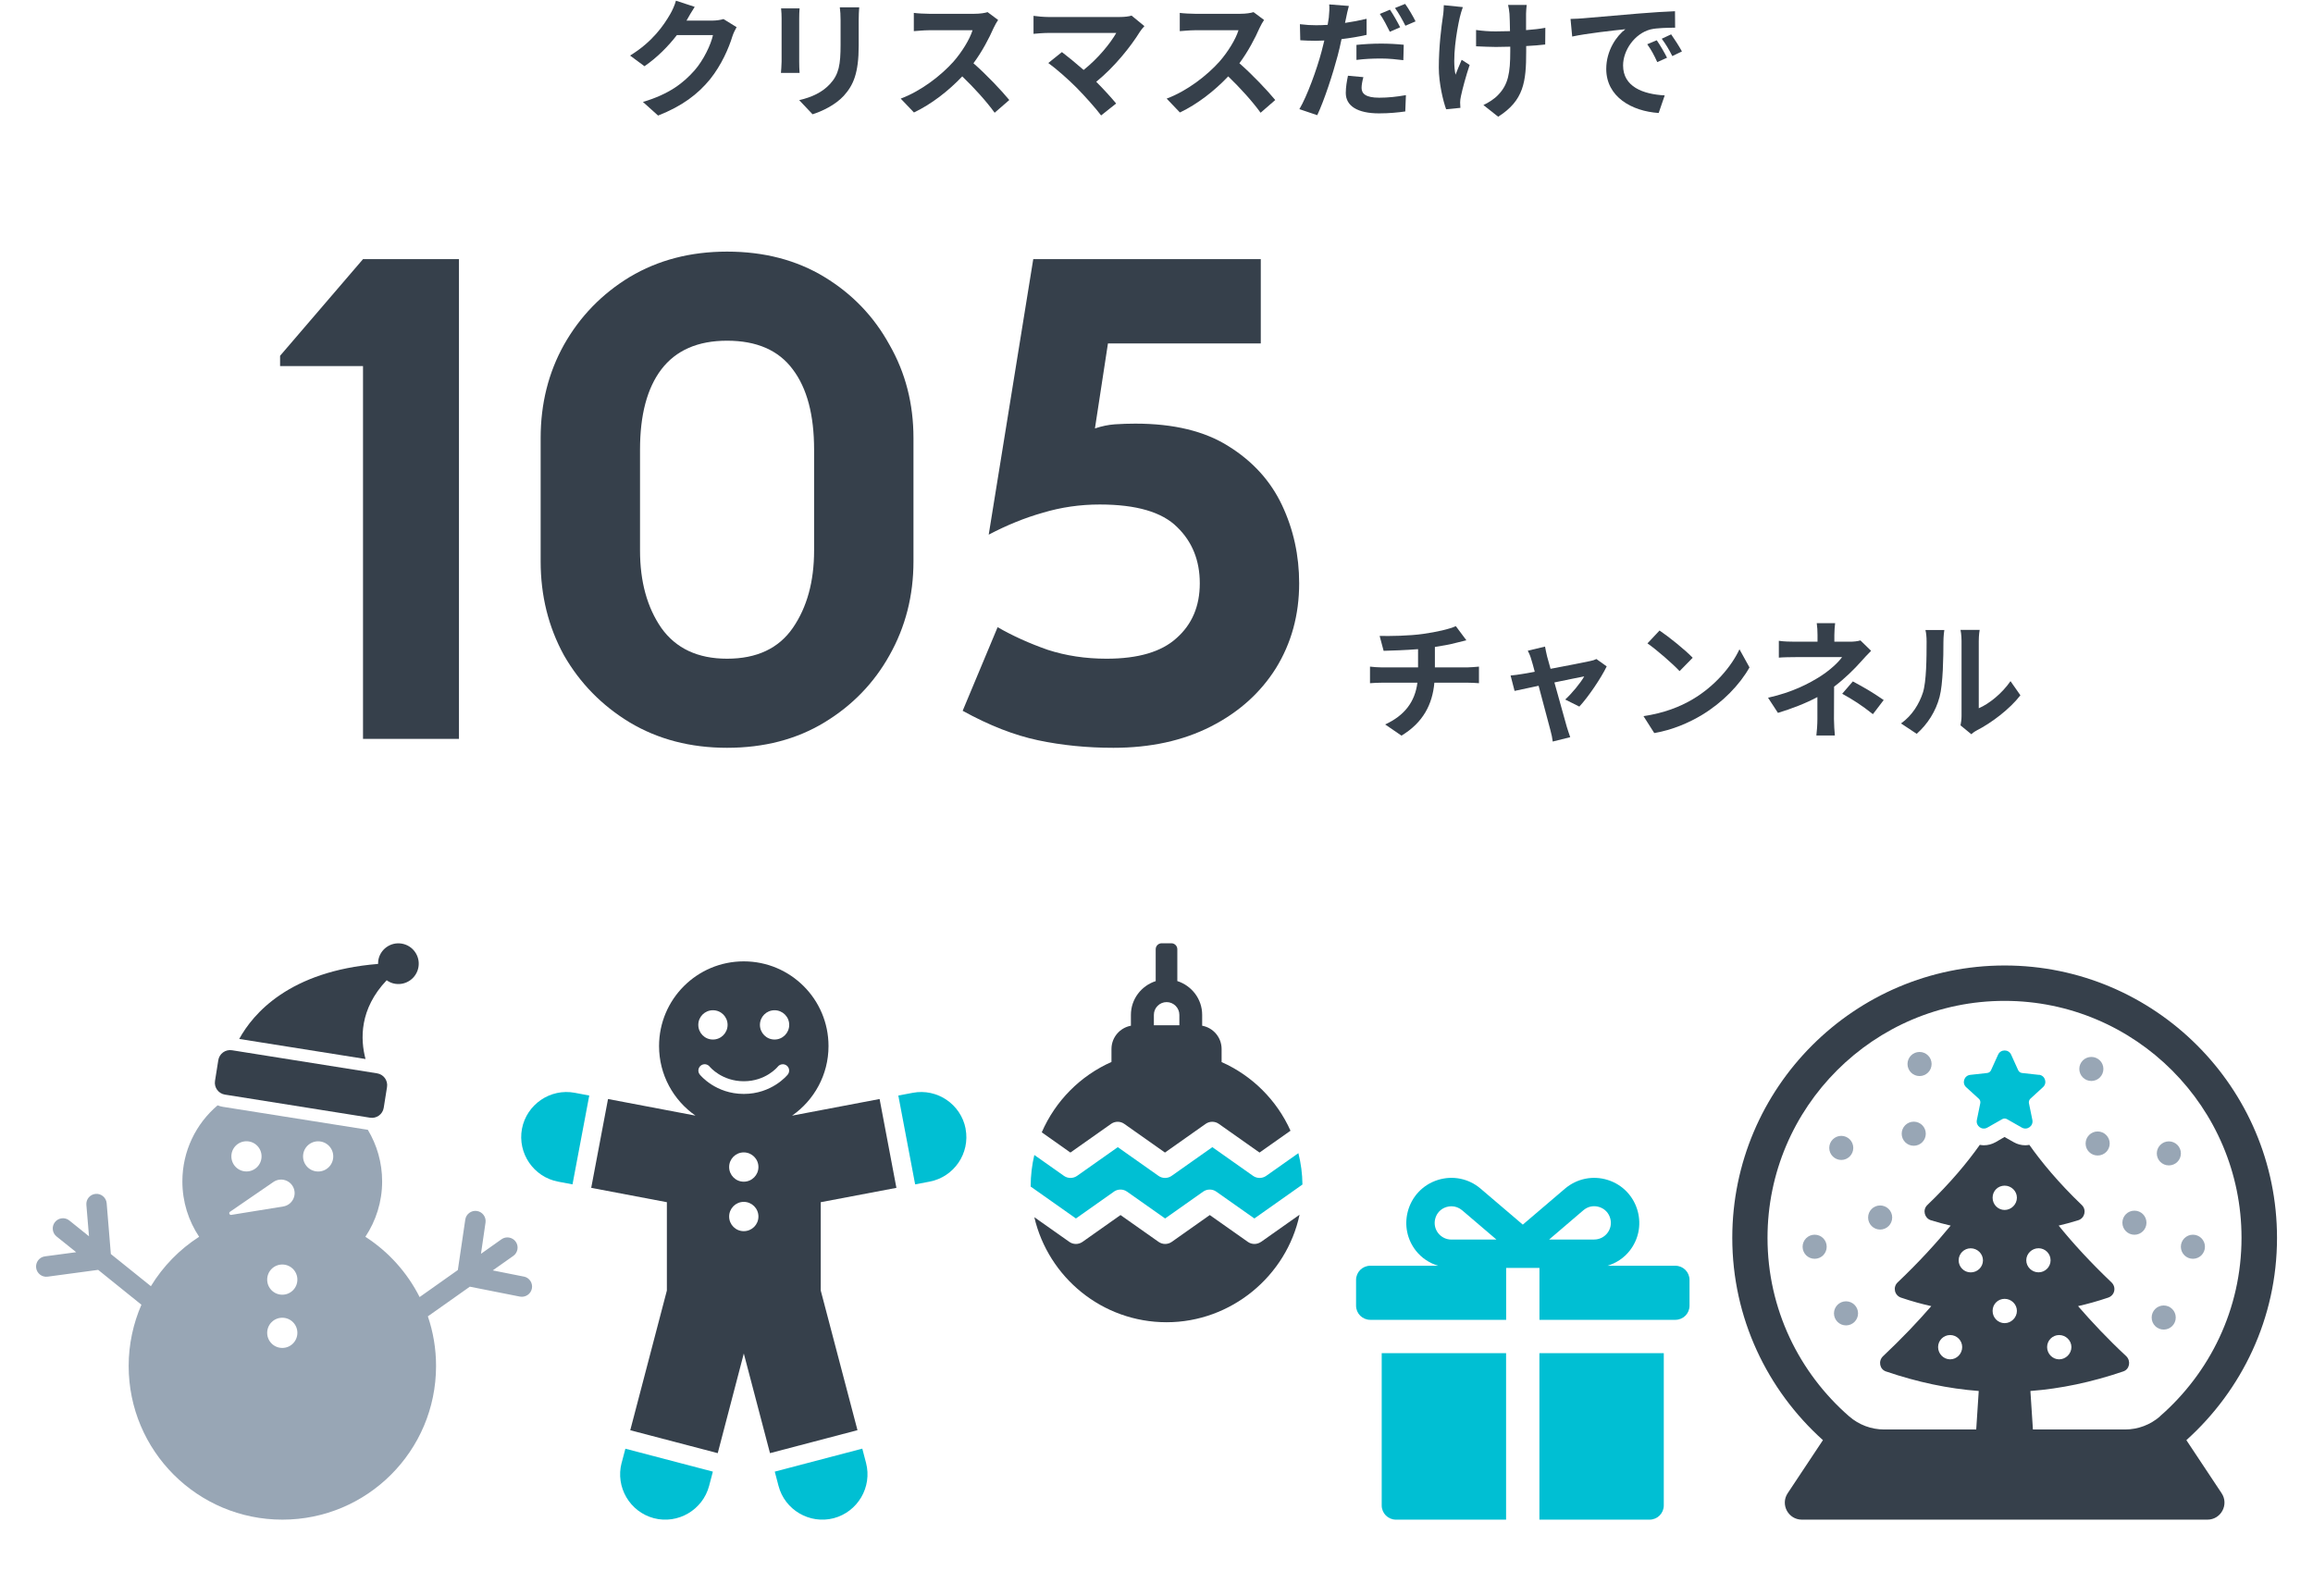
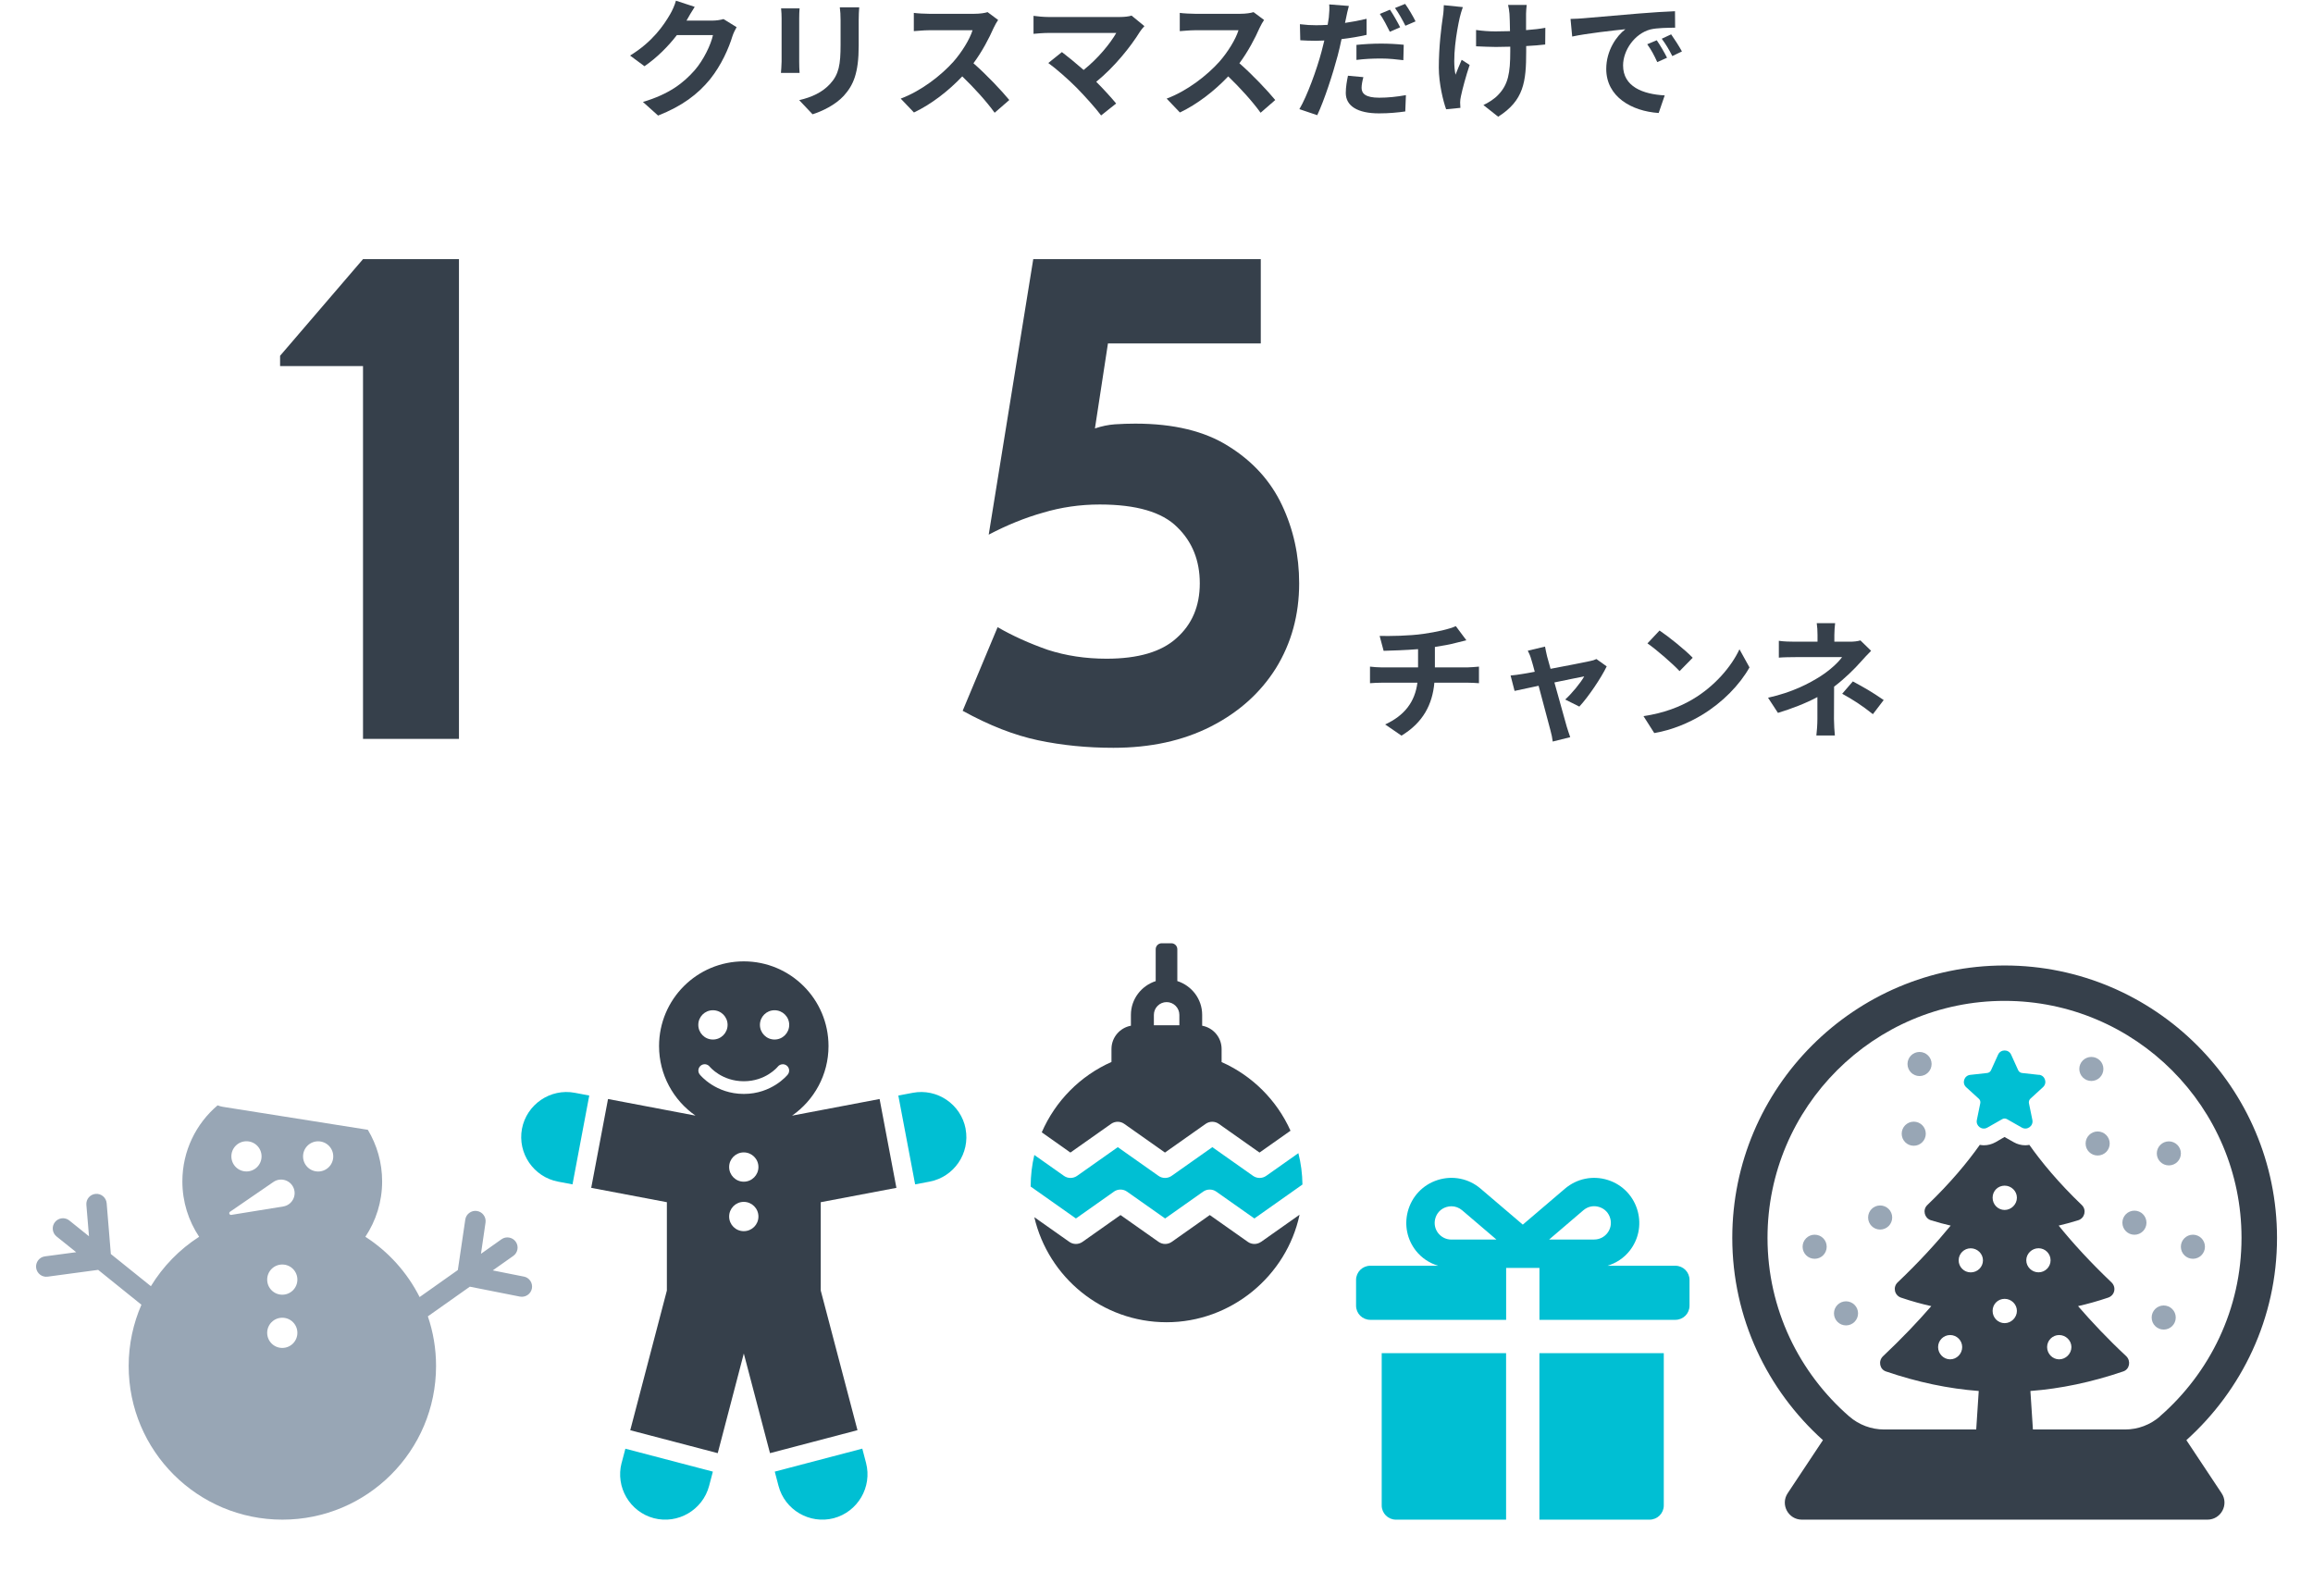
<svg xmlns="http://www.w3.org/2000/svg" width="432" height="298" viewBox="0 0 432 298" fill="none">
  <path d="M207.957 139.664C203.008 139.664 198.314 139.195 193.877 138.256C189.44 137.318 184.746 135.483 179.797 132.752L186.325 117.136C189.141 118.758 192.256 120.166 195.669 121.36C199.082 122.47 202.752 123.024 206.677 123.024C212.565 123.024 216.917 121.744 219.733 119.184C222.634 116.624 224.085 113.211 224.085 108.944C224.085 104.678 222.677 101.179 219.861 98.448C217.045 95.632 212.224 94.224 205.397 94.224C201.728 94.224 198.186 94.736 194.773 95.76C191.445 96.699 188.074 98.064 184.661 99.856L192.981 48.4H235.477V64.144H206.933L204.501 80.016C205.781 79.59 207.018 79.334 208.213 79.248C209.493 79.163 210.773 79.12 212.053 79.12C219.221 79.12 225.024 80.528 229.461 83.344C233.984 86.16 237.312 89.83 239.445 94.352C241.578 98.875 242.645 103.739 242.645 108.944C242.645 114.832 241.194 120.123 238.293 124.816C235.392 129.424 231.338 133.051 226.133 135.696C220.928 138.342 214.869 139.664 207.957 139.664Z" fill="#36404B" />
-   <path d="M135.793 139.664C128.966 139.664 122.907 138.086 117.617 134.928C112.411 131.771 108.315 127.59 105.329 122.384C102.427 117.094 100.977 111.248 100.977 104.848V81.808C100.977 75.408 102.427 69.606 105.329 64.4C108.315 59.109 112.411 54.886 117.617 51.728C122.907 48.571 128.966 46.992 135.793 46.992C142.705 46.992 148.763 48.571 153.969 51.728C159.174 54.886 163.227 59.109 166.129 64.4C169.115 69.606 170.609 75.408 170.609 81.808V104.848C170.609 111.248 169.115 117.094 166.129 122.384C163.227 127.59 159.174 131.771 153.969 134.928C148.763 138.086 142.705 139.664 135.793 139.664ZM135.793 123.024C141.339 123.024 145.435 121.104 148.081 117.264C150.726 113.424 152.049 108.603 152.049 102.8V83.984C152.049 77.499 150.726 72.507 148.081 69.008C145.435 65.424 141.339 63.632 135.793 63.632C130.331 63.632 126.235 65.424 123.505 69.008C120.859 72.507 119.537 77.499 119.537 83.984V102.8C119.537 108.603 120.859 113.424 123.505 117.264C126.235 121.104 130.331 123.024 135.793 123.024Z" fill="#36404B" />
  <path d="M67.8 138V68.368H52.312V66.448L67.8 48.4H85.721V138H67.8Z" fill="#36404B" />
-   <path d="M366.167 135.472C366.263 135.016 366.359 134.344 366.359 133.696V119.704C366.359 118.624 366.191 117.712 366.167 117.64H369.743C369.719 117.712 369.575 118.648 369.575 119.728V132.28C371.519 131.44 373.895 129.544 375.503 127.216L377.351 129.856C375.359 132.448 371.903 135.04 369.215 136.408C368.687 136.696 368.399 136.936 368.183 137.128L366.167 135.472ZM355.055 135.112C357.167 133.624 358.463 131.416 359.135 129.376C359.807 127.312 359.831 122.776 359.831 119.872C359.831 118.912 359.759 118.264 359.615 117.664H363.143C363.119 117.784 362.975 118.84 362.975 119.848C362.975 122.68 362.903 127.744 362.255 130.168C361.535 132.88 360.023 135.232 357.983 137.056L355.055 135.112Z" fill="#36404B" />
  <path d="M342.747 116.392C342.675 116.968 342.603 117.856 342.603 118.6V119.848H345.483C346.227 119.848 346.899 119.776 347.475 119.608L349.467 121.552C348.843 122.152 348.123 122.968 347.595 123.544C346.371 124.936 344.547 126.736 342.555 128.248C342.555 130.168 342.531 132.784 342.531 134.296C342.531 135.256 342.627 136.624 342.699 137.368H339.243C339.339 136.696 339.435 135.256 339.435 134.296V130.192C337.227 131.368 334.659 132.352 332.067 133.144L330.219 130.312C334.851 129.28 337.923 127.624 340.011 126.304C341.859 125.104 343.347 123.712 344.043 122.728H335.355C334.491 122.728 332.979 122.752 332.235 122.824V119.68C333.147 119.824 334.467 119.848 335.307 119.848H339.459V118.6C339.459 117.856 339.411 116.992 339.315 116.392H342.747ZM349.803 133.384C347.715 131.728 346.155 130.72 344.067 129.568L346.059 127.264C348.267 128.464 349.515 129.16 351.819 130.744L349.803 133.384Z" fill="#36404B" />
  <path d="M309.953 117.76C311.633 118.888 314.753 121.384 316.145 122.848L313.697 125.344C312.449 124 309.449 121.384 307.697 120.16L309.953 117.76ZM306.953 133.744C310.697 133.216 313.817 131.992 316.145 130.6C320.249 128.176 323.369 124.504 324.881 121.264L326.753 124.648C324.929 127.888 321.737 131.2 317.873 133.528C315.449 134.992 312.353 136.336 308.969 136.912L306.953 133.744Z" fill="#36404B" />
  <path d="M288.565 120.76C288.661 121.312 288.805 121.96 288.949 122.584C289.117 123.16 289.333 123.976 289.597 124.912C292.645 124.336 296.005 123.688 296.941 123.472C297.373 123.4 297.829 123.256 298.165 123.088L300.085 124.456C299.077 126.568 296.653 130.168 294.973 131.968L292.333 130.648C293.557 129.544 295.237 127.504 295.885 126.328C295.309 126.424 292.909 126.928 290.317 127.456C291.229 130.768 292.261 134.464 292.621 135.712C292.765 136.12 293.077 137.2 293.269 137.68L290.005 138.496C289.933 137.848 289.765 137.056 289.573 136.384C289.213 135.088 288.229 131.344 287.365 128.08C285.349 128.512 283.597 128.872 282.877 129.04L282.133 126.16C282.901 126.088 283.549 126.016 284.341 125.872C284.677 125.824 285.541 125.68 286.645 125.464C286.405 124.528 286.189 123.76 286.021 123.232C285.853 122.608 285.613 122.032 285.349 121.528L288.565 120.76Z" fill="#36404B" />
  <path d="M257.675 118.768C259.499 118.816 263.219 118.768 265.859 118.384C268.259 118.048 270.707 117.496 271.907 116.944L273.875 119.584C273.059 119.776 272.435 119.944 272.027 120.04C270.851 120.352 269.435 120.616 267.995 120.832V124.648H274.043C274.571 124.648 275.699 124.552 276.227 124.504V127.6C275.579 127.552 274.763 127.504 274.115 127.504H267.899C267.539 131.536 265.811 134.944 261.755 137.392L258.707 135.304C262.355 133.624 264.275 131.056 264.731 127.504H258.131C257.387 127.504 256.499 127.552 255.875 127.6V124.504C256.523 124.576 257.339 124.648 258.083 124.648H264.851V121.24C262.547 121.432 260.027 121.504 258.419 121.552L257.675 118.768Z" fill="#36404B" />
  <path d="M293.328 3.536C294.288 3.512 295.224 3.464 295.68 3.416C297.696 3.248 301.656 2.888 306.048 2.528C308.52 2.312 311.136 2.168 312.84 2.096L312.864 5.168C311.568 5.192 309.504 5.192 308.232 5.504C305.328 6.272 303.144 9.368 303.144 12.224C303.144 16.184 306.84 17.6 310.92 17.816L309.792 21.104C304.752 20.768 300 18.08 300 12.872C300 9.416 301.944 6.68 303.576 5.456C301.32 5.696 296.424 6.224 293.64 6.824L293.328 3.536ZM309.432 7.52C310.032 8.384 310.896 9.848 311.352 10.784L309.528 11.6C308.928 10.28 308.424 9.344 307.656 8.264L309.432 7.52ZM312.12 6.416C312.72 7.256 313.632 8.672 314.136 9.608L312.336 10.472C311.688 9.176 311.136 8.288 310.368 7.232L312.12 6.416Z" fill="#36404B" />
  <path d="M285.143 0.92C285.071 1.448 285.047 2.024 285.023 2.552C285.023 3.056 285.023 4.304 285.023 5.624C286.367 5.528 287.639 5.384 288.623 5.192L288.599 8.312C287.639 8.432 286.391 8.528 285.047 8.6C285.047 9.008 285.047 9.368 285.047 9.608C285.047 15.272 284.615 18.752 279.815 21.8L277.055 19.616C277.967 19.208 279.167 18.44 279.839 17.696C281.687 15.776 282.071 13.64 282.071 9.584C282.071 9.344 282.071 9.056 282.071 8.72C281.159 8.744 280.271 8.768 279.383 8.768C278.351 8.768 276.863 8.696 275.687 8.648V5.6C276.863 5.768 278.039 5.864 279.311 5.864C280.175 5.864 281.111 5.84 282.023 5.816C281.999 4.472 281.975 3.224 281.927 2.576C281.879 1.976 281.759 1.304 281.663 0.92H285.143ZM273.215 1.328C272.999 1.904 272.759 2.768 272.639 3.272C272.039 5.936 271.199 10.976 271.847 13.952C272.159 13.208 272.591 12.056 272.999 11.168L274.487 12.128C273.791 14.192 273.143 16.616 272.855 17.984C272.759 18.344 272.711 18.872 272.711 19.16C272.711 19.4 272.735 19.808 272.759 20.144L270.095 20.408C269.567 18.968 268.727 15.608 268.727 12.632C268.727 8.696 269.207 5 269.495 3.056C269.615 2.384 269.639 1.568 269.663 0.968L273.215 1.328Z" fill="#36404B" />
  <path d="M254.639 14.408C254.447 15.104 254.303 15.871 254.303 16.399C254.303 17.456 255.024 18.247 257.592 18.247C259.2 18.247 260.855 18.079 262.583 17.767L262.464 20.816C261.096 21.008 259.488 21.175 257.568 21.175C253.536 21.175 251.352 19.784 251.352 17.36C251.352 16.232 251.568 15.079 251.76 14.143L254.639 14.408ZM251.928 1.112C251.736 1.784 251.496 2.864 251.4 3.392C251.352 3.656 251.28 3.968 251.208 4.28C252.552 4.088 253.92 3.824 255.24 3.512V6.512C253.8 6.848 252.167 7.112 250.559 7.304C250.343 8.336 250.103 9.416 249.839 10.399C248.951 13.759 247.367 18.655 246.023 21.512L242.688 20.384C244.127 17.959 245.951 12.944 246.839 9.584C247.007 8.936 247.176 8.24 247.344 7.568C246.792 7.592 246.264 7.616 245.76 7.616C244.584 7.616 243.695 7.568 242.855 7.52L242.784 4.52C244.008 4.664 244.799 4.712 245.807 4.712C246.503 4.712 247.223 4.688 247.967 4.64C248.063 4.112 248.136 3.656 248.184 3.272C248.28 2.384 248.327 1.4 248.255 0.824L251.928 1.112ZM253.344 8.384C254.688 8.24 256.392 8.144 257.952 8.144C259.32 8.144 260.76 8.216 262.176 8.36L262.104 11.239C260.904 11.095 259.439 10.928 257.975 10.928C256.319 10.928 254.856 10.999 253.344 11.191V8.384ZM259.607 1.808C260.207 2.696 261.071 4.208 261.503 5.096L259.583 5.936C259.103 4.952 258.36 3.512 257.712 2.6L259.607 1.808ZM262.439 0.728C263.087 1.616 263.975 3.152 264.383 3.992L262.488 4.808C261.984 3.8 261.216 2.408 260.544 1.496L262.439 0.728Z" fill="#36404B" />
  <path d="M236.09 3.728C235.898 3.992 235.466 4.736 235.25 5.216C234.434 7.088 233.09 9.656 231.482 11.816C233.858 13.88 236.762 16.952 238.178 18.68L235.442 21.056C233.882 18.896 231.65 16.448 229.394 14.264C226.85 16.952 223.658 19.448 220.37 21.008L217.898 18.416C221.762 16.976 225.482 14.048 227.738 11.528C229.322 9.728 230.786 7.352 231.314 5.648H223.178C222.17 5.648 220.85 5.792 220.346 5.816V2.408C220.994 2.504 222.458 2.576 223.178 2.576H231.65C232.682 2.576 233.642 2.432 234.122 2.264L236.09 3.728Z" fill="#36404B" />
  <path d="M213.743 4.88C213.407 5.264 213.119 5.576 212.927 5.888C211.199 8.696 208.127 12.536 204.743 15.272C206.111 16.64 207.527 18.2 208.463 19.328L205.655 21.56C204.647 20.216 202.631 17.96 201.071 16.376C199.679 14.96 197.231 12.8 195.791 11.768L198.335 9.728C199.295 10.448 200.879 11.744 202.391 13.064C205.103 10.904 207.359 8.12 208.487 6.152H195.791C194.831 6.152 193.535 6.272 193.031 6.32V2.96C193.655 3.056 194.975 3.176 195.791 3.176H209.111C210.023 3.176 210.839 3.08 211.343 2.912L213.743 4.88Z" fill="#36404B" />
  <path d="M186.419 3.728C186.227 3.992 185.795 4.736 185.579 5.216C184.763 7.088 183.419 9.656 181.811 11.816C184.187 13.88 187.091 16.952 188.507 18.68L185.771 21.056C184.211 18.896 181.979 16.448 179.723 14.264C177.179 16.952 173.987 19.448 170.699 21.008L168.227 18.416C172.091 16.976 175.811 14.048 178.067 11.528C179.651 9.728 181.115 7.352 181.643 5.648H173.507C172.499 5.648 171.179 5.792 170.675 5.816V2.408C171.323 2.504 172.787 2.576 173.507 2.576H181.979C183.011 2.576 183.971 2.432 184.451 2.264L186.419 3.728Z" fill="#36404B" />
  <path d="M160.475 1.376C160.427 2.048 160.379 2.816 160.379 3.776V8.528C160.379 13.688 159.371 15.92 157.595 17.888C156.011 19.616 153.515 20.792 151.763 21.344L149.267 18.704C151.643 18.152 153.587 17.24 155.027 15.68C156.683 13.88 156.995 12.08 156.995 8.336V3.776C156.995 2.816 156.947 2.048 156.851 1.376H160.475ZM149.339 1.568C149.291 2.12 149.267 2.648 149.267 3.416V11.528C149.267 12.128 149.291 13.064 149.339 13.616H145.859C145.883 13.16 145.979 12.224 145.979 11.504V3.416C145.979 2.96 145.955 2.12 145.883 1.568H149.339Z" fill="#36404B" />
  <path d="M129.752 1.28C129.2 2.12 128.576 3.2 128.288 3.728C128.264 3.776 128.24 3.8 128.216 3.848H133.04C133.784 3.848 134.576 3.728 135.128 3.56L137.576 5.072C137.312 5.528 136.976 6.2 136.784 6.8C136.136 8.936 134.768 12.128 132.608 14.816C130.328 17.6 127.424 19.808 122.912 21.584L120.08 19.04C125 17.576 127.664 15.488 129.752 13.112C131.384 11.24 132.776 8.36 133.16 6.56H126.416C124.808 8.648 122.72 10.76 120.368 12.368L117.68 10.376C121.88 7.808 123.968 4.712 125.168 2.648C125.528 2.048 126.032 0.944 126.248 0.128L129.752 1.28Z" fill="#36404B" />
  <g clip-path="url(#clip0_2738_18739)">
    <path d="M97.812 238.419L92.032 237.269L95.872 234.559C96.722 233.959 96.932 232.759 96.322 231.909C95.722 231.059 94.522 230.849 93.672 231.449L89.832 234.169L90.682 228.329C90.832 227.289 90.102 226.319 89.062 226.169C88.022 226.019 87.052 226.749 86.902 227.769L85.512 237.199L78.372 242.249C76.052 237.649 72.542 233.759 68.242 230.989C70.212 228.019 71.372 224.469 71.372 220.649C71.372 217.119 70.392 213.829 68.702 211.009L41.632 206.719C41.282 206.659 40.952 206.569 40.642 206.439C36.612 209.859 34.062 214.959 34.062 220.649C34.062 224.469 35.212 228.019 37.192 230.989C33.532 233.339 30.442 236.509 28.182 240.219L20.702 234.209L19.922 224.719C19.832 223.669 18.902 222.889 17.872 222.979C16.822 223.059 16.042 223.979 16.132 225.029L16.622 230.899L12.952 227.949C12.132 227.289 10.932 227.419 10.272 228.239C9.612 229.059 9.742 230.269 10.562 230.929L14.232 233.869L8.382 234.649C7.342 234.789 6.612 235.759 6.752 236.799C6.892 237.839 7.852 238.579 8.892 238.439L18.332 237.169L26.412 243.679C24.892 247.189 24.032 251.049 24.032 255.119C24.032 270.979 36.892 283.819 52.742 283.819C68.592 283.819 81.442 270.979 81.442 255.119C81.442 251.879 80.902 248.759 79.912 245.849L87.752 240.309L97.092 242.159C98.132 242.359 99.132 241.689 99.342 240.659C99.542 239.629 98.872 238.619 97.842 238.419H97.812ZM46.032 213.149C47.592 213.149 48.852 214.409 48.852 215.969C48.852 217.529 47.592 218.789 46.032 218.789C44.472 218.789 43.212 217.529 43.212 215.969C43.212 214.409 44.472 213.149 46.032 213.149ZM42.972 226.309L51.072 220.749C52.412 219.829 54.252 220.399 54.852 221.909C55.442 223.409 54.492 225.069 52.902 225.329L43.202 226.899C42.862 226.959 42.672 226.509 42.962 226.309H42.972ZM52.722 251.749C51.162 251.749 49.902 250.489 49.902 248.929C49.902 247.369 51.162 246.109 52.722 246.109C54.282 246.109 55.542 247.369 55.542 248.929C55.542 250.489 54.282 251.749 52.722 251.749ZM52.722 241.809C51.162 241.809 49.902 240.549 49.902 238.989C49.902 237.429 51.162 236.169 52.722 236.169C54.282 236.169 55.542 237.429 55.542 238.989C55.542 240.549 54.282 241.809 52.722 241.809ZM59.422 218.799C57.862 218.799 56.602 217.539 56.602 215.979C56.602 214.419 57.862 213.159 59.422 213.159C60.982 213.159 62.242 214.419 62.242 215.979C62.242 217.539 60.982 218.799 59.422 218.799Z" fill="#98A6B5" />
-     <path d="M72.22 183.08C72.68 183.41 73.21 183.65 73.81 183.74C75.88 184.07 77.83 182.66 78.16 180.58C78.49 178.51 77.08 176.56 75 176.23C72.93 175.9 70.98 177.31 70.65 179.39C70.62 179.61 70.61 179.82 70.61 180.03C54.03 181.37 47.27 189.32 44.68 194.04L68.27 197.79C67.29 194.12 67.11 188.45 72.22 183.08Z" fill="#36404B" />
-     <path d="M40.155 201.884L40.773 198.002C40.966 196.788 42.111 195.957 43.325 196.151L70.434 200.464C71.649 200.657 72.48 201.802 72.286 203.016L71.669 206.897C71.475 208.112 70.331 208.943 69.116 208.749L42.007 204.436C40.792 204.243 39.962 203.098 40.155 201.884Z" fill="#36404B" />
    <path d="M116.093 273.23C114.923 277.73 117.623 282.36 122.123 283.55C126.623 284.72 131.253 282.01 132.443 277.51L133.143 274.85L116.803 270.57L116.103 273.23H116.093Z" fill="#00BFD3" />
    <path d="M161.043 270.56L144.703 274.85L145.403 277.51C146.573 282.01 151.223 284.72 155.713 283.55C160.213 282.36 162.923 277.73 161.753 273.23L161.053 270.56H161.043Z" fill="#00BFD3" />
-     <path d="M97.487 210.82C96.637 215.39 99.657 219.82 104.227 220.69L106.927 221.2L110.057 204.61L107.367 204.1C102.797 203.23 98.357 206.26 97.487 210.82Z" fill="#00BFD3" />
+     <path d="M97.487 210.82C96.637 215.39 99.657 219.82 104.227 220.69L106.927 221.2L110.057 204.61L107.367 204.1C102.797 203.23 98.357 206.26 97.487 210.82" fill="#00BFD3" />
    <path d="M180.351 210.82C179.481 206.25 175.041 203.23 170.481 204.1L167.781 204.61L170.921 221.2L173.621 220.69C178.191 219.82 181.211 215.39 180.341 210.82H180.351Z" fill="#00BFD3" />
    <path d="M147.942 208.36C152.042 205.5 154.742 200.75 154.742 195.37C154.742 186.63 147.652 179.55 138.912 179.55C130.172 179.55 123.092 186.63 123.092 195.37C123.092 200.74 125.782 205.5 129.892 208.36L113.562 205.26L110.422 221.85L124.552 224.53V241.03L117.712 267.12L134.052 271.4L138.922 252.79L143.812 271.4L160.152 267.11L153.292 241.03V224.53L167.422 221.85L164.282 205.26L147.962 208.36H147.942ZM133.152 188.68C134.672 188.68 135.892 189.9 135.892 191.41C135.892 192.92 134.672 194.15 133.152 194.15C131.632 194.15 130.422 192.92 130.422 191.41C130.422 189.9 131.642 188.68 133.152 188.68ZM138.912 229.94C137.402 229.94 136.182 228.72 136.182 227.21C136.182 225.7 137.402 224.47 138.912 224.47C140.422 224.47 141.652 225.69 141.652 227.21C141.652 228.73 140.432 229.94 138.912 229.94ZM138.912 220.7C137.402 220.7 136.182 219.47 136.182 217.96C136.182 216.45 137.402 215.23 138.912 215.23C140.422 215.23 141.652 216.45 141.652 217.96C141.652 219.47 140.432 220.7 138.912 220.7ZM147.132 200.69C147.012 200.84 144.162 204.31 138.922 204.31C133.682 204.31 130.822 200.85 130.702 200.69C130.282 200.18 130.372 199.44 130.872 199.03C131.392 198.61 132.132 198.7 132.542 199.21C132.632 199.32 134.842 201.94 138.922 201.94C143.002 201.94 145.192 199.32 145.282 199.2C145.702 198.7 146.442 198.62 146.952 199.03C147.462 199.44 147.532 200.18 147.132 200.69ZM144.662 194.15C143.152 194.15 141.932 192.92 141.932 191.41C141.932 189.9 143.152 188.68 144.662 188.68C146.172 188.68 147.402 189.9 147.402 191.41C147.402 192.92 146.182 194.15 144.662 194.15Z" fill="#36404B" />
    <path d="M258.062 281.169C258.062 282.629 259.252 283.819 260.712 283.819H281.293V252.729H258.062V281.169Z" fill="#00BFD3" />
    <path d="M287.516 283.819H308.096C309.556 283.819 310.746 282.629 310.746 281.169V252.729H287.516V283.819Z" fill="#00BFD3" />
    <path d="M312.903 236.4H300.233C301.863 235.9 303.323 234.95 304.403 233.56C306.013 231.49 306.553 228.85 305.903 226.31C305.173 223.48 303.083 221.26 300.293 220.38C297.503 219.5 294.513 220.11 292.293 222L284.413 228.72L276.533 222C274.313 220.1 271.323 219.5 268.533 220.38C265.743 221.26 263.653 223.48 262.923 226.31C262.273 228.85 262.813 231.49 264.423 233.56C265.503 234.95 266.963 235.9 268.593 236.4H255.923C254.463 236.4 253.273 237.59 253.273 239.05V243.85C253.273 245.33 254.463 246.5 255.923 246.5H281.303V236.81H287.523V246.5H312.903C314.383 246.5 315.553 245.33 315.553 243.85V239.05C315.553 237.59 314.383 236.4 312.903 236.4ZM271.073 231.51C270.103 231.51 269.213 231.07 268.613 230.31C268.013 229.55 267.813 228.57 268.053 227.63C268.323 226.57 269.083 225.77 270.123 225.44C270.443 225.34 270.763 225.29 271.083 225.29C271.803 225.29 272.503 225.55 273.083 226.04L279.493 231.51H271.063H271.073ZM297.753 231.51H289.323L295.733 226.03C296.573 225.32 297.643 225.1 298.693 225.43C299.743 225.76 300.493 226.56 300.763 227.62C301.003 228.56 300.803 229.54 300.203 230.3C299.613 231.06 298.713 231.5 297.743 231.5L297.753 231.51Z" fill="#00BFD3" />
    <path d="M380.827 200.75L377.657 200.4C377.337 200.36 377.067 200.16 376.937 199.88L375.617 196.97C375.147 195.93 373.667 195.93 373.187 196.97L371.867 199.88C371.737 200.17 371.457 200.37 371.147 200.4L367.977 200.75C366.837 200.88 366.377 202.29 367.227 203.06L369.587 205.21C369.817 205.42 369.927 205.74 369.857 206.05L369.217 209.18C368.987 210.3 370.187 211.17 371.177 210.6L373.957 209.02C374.237 208.86 374.567 208.86 374.847 209.02L377.627 210.6C378.617 211.16 379.817 210.29 379.587 209.17L378.947 206.05C378.887 205.74 378.987 205.42 379.217 205.2L381.577 203.04C382.417 202.27 381.967 200.86 380.827 200.73V200.75Z" fill="#00BFD3" />
    <path d="M408.349 268.97C418.709 259.65 425.279 246.19 425.279 231.19C425.279 203.14 402.459 180.32 374.409 180.32C346.359 180.32 323.539 203.14 323.539 231.19C323.539 246.19 330.099 259.65 340.469 268.97L333.889 278.88C332.479 281 333.999 283.82 336.539 283.82H412.279C414.819 283.82 416.339 280.99 414.929 278.88L408.349 268.97ZM368.069 237.64C366.829 237.64 365.819 236.63 365.819 235.39C365.819 234.15 366.829 233.14 368.069 233.14C369.309 233.14 370.359 234.15 370.359 235.39C370.359 236.63 369.349 237.64 368.069 237.64ZM366.479 251.59C366.479 252.83 365.469 253.88 364.229 253.88C362.989 253.88 361.979 252.83 361.979 251.59C361.979 250.35 362.989 249.34 364.229 249.34C365.469 249.34 366.479 250.35 366.479 251.59ZM374.409 247.12C373.169 247.12 372.159 246.11 372.159 244.83C372.159 243.55 373.169 242.58 374.409 242.58C375.649 242.58 376.699 243.59 376.699 244.83C376.699 246.07 375.649 247.12 374.409 247.12ZM374.409 225.98C373.169 225.98 372.159 224.97 372.159 223.69C372.159 222.41 373.169 221.44 374.409 221.44C375.649 221.44 376.699 222.45 376.699 223.69C376.699 224.93 375.649 225.98 374.409 225.98ZM378.449 235.38C378.449 234.14 379.499 233.13 380.739 233.13C381.979 233.13 382.989 234.14 382.989 235.38C382.989 236.62 381.979 237.63 380.739 237.63C379.499 237.63 378.449 236.62 378.449 235.38ZM384.589 249.34C385.829 249.34 386.879 250.35 386.879 251.59C386.879 252.83 385.829 253.88 384.589 253.88C383.349 253.88 382.339 252.83 382.339 251.59C382.339 250.35 383.349 249.34 384.589 249.34ZM403.419 264.54C401.609 266.11 399.309 266.98 396.909 266.98H379.689L379.219 259.79C384.889 259.36 390.599 258.16 396.549 256.14C397.749 255.75 398.029 254.2 397.129 253.3C393.629 250.04 390.679 246.89 388.119 243.94C389.829 243.55 391.689 243.05 393.749 242.35C394.989 241.92 395.299 240.41 394.369 239.51C390.409 235.74 387.139 232.17 384.499 228.9C385.629 228.63 386.829 228.32 388.189 227.89C389.359 227.5 389.739 225.99 388.849 225.09C384.459 220.89 381.269 217.01 379.019 213.82C378.789 213.86 378.509 213.9 378.279 213.9C377.499 213.9 376.769 213.7 376.099 213.32L374.389 212.35L372.719 213.32C372.019 213.71 371.279 213.9 370.509 213.9C370.279 213.9 369.999 213.86 369.769 213.82C367.519 217 364.329 220.89 359.939 225.09C359.049 225.98 359.439 227.5 360.599 227.89C361.959 228.32 363.169 228.63 364.329 228.9C361.649 232.16 358.389 235.74 354.419 239.51C353.489 240.41 353.839 241.92 355.039 242.35C357.099 243.05 358.959 243.55 360.709 243.94C358.149 246.89 355.149 250.04 351.689 253.3C350.759 254.19 351.069 255.75 352.239 256.14C358.179 258.16 363.899 259.36 369.569 259.79L369.099 266.98H351.889C349.499 266.98 347.189 266.11 345.379 264.54C336.049 256.42 330.119 244.5 330.119 231.19C330.119 206.78 349.979 186.93 374.389 186.93C398.799 186.93 418.649 206.79 418.649 231.19C418.649 244.5 412.719 256.42 403.389 264.54H403.419Z" fill="#36404B" />
    <path d="M357.43 209.49C356.19 209.49 355.18 210.5 355.18 211.74C355.18 212.98 356.18 213.99 357.43 213.99C358.68 213.99 359.68 212.98 359.68 211.74C359.68 210.5 358.68 209.49 357.43 209.49Z" fill="#98A6B5" />
    <path d="M358.516 196.471C357.276 196.471 356.266 197.471 356.266 198.721C356.266 199.971 357.276 200.971 358.516 200.971C359.756 200.971 360.766 199.971 360.766 198.721C360.766 197.471 359.756 196.471 358.516 196.471Z" fill="#98A6B5" />
-     <path d="M346.138 214.391C346.138 213.151 345.138 212.141 343.898 212.141C342.658 212.141 341.648 213.151 341.648 214.391C341.648 215.631 342.658 216.641 343.898 216.641C345.138 216.641 346.138 215.631 346.138 214.391Z" fill="#98A6B5" />
    <path d="M351.156 225.141C349.916 225.141 348.906 226.141 348.906 227.391C348.906 228.641 349.916 229.641 351.156 229.641C352.396 229.641 353.406 228.641 353.406 227.391C353.406 226.141 352.396 225.141 351.156 225.141Z" fill="#98A6B5" />
    <path d="M338.922 230.6C337.682 230.6 336.672 231.61 336.672 232.85C336.672 234.09 337.672 235.1 338.922 235.1C340.172 235.1 341.172 234.1 341.172 232.85C341.172 231.6 340.172 230.6 338.922 230.6Z" fill="#98A6B5" />
    <path d="M344.781 243.041C343.541 243.041 342.531 244.051 342.531 245.291C342.531 246.531 343.541 247.541 344.781 247.541C346.021 247.541 347.031 246.531 347.031 245.291C347.031 244.051 346.021 243.041 344.781 243.041Z" fill="#98A6B5" />
    <path d="M392.852 199.64C392.852 198.4 391.842 197.4 390.602 197.4C389.362 197.4 388.352 198.4 388.352 199.64C388.352 200.88 389.362 201.89 390.602 201.89C391.842 201.89 392.852 200.89 392.852 199.64Z" fill="#98A6B5" />
    <path d="M391.781 211.32C390.541 211.32 389.531 212.32 389.531 213.57C389.531 214.82 390.531 215.81 391.781 215.81C393.031 215.81 394.031 214.81 394.031 213.57C394.031 212.33 393.021 211.32 391.781 211.32Z" fill="#98A6B5" />
    <path d="M405.078 213.17C403.838 213.17 402.828 214.18 402.828 215.42C402.828 216.66 403.838 217.66 405.078 217.66C406.318 217.66 407.328 216.66 407.328 215.42C407.328 214.18 406.318 213.17 405.078 213.17Z" fill="#98A6B5" />
    <path d="M398.648 226.11C397.408 226.11 396.398 227.11 396.398 228.36C396.398 229.61 397.408 230.61 398.648 230.61C399.888 230.61 400.898 229.61 400.898 228.36C400.898 227.11 399.888 226.11 398.648 226.11Z" fill="#98A6B5" />
    <path d="M404.117 243.82C402.877 243.82 401.867 244.82 401.867 246.07C401.867 247.32 402.867 248.32 404.117 248.32C405.367 248.32 406.367 247.31 406.367 246.07C406.367 244.83 405.357 243.82 404.117 243.82Z" fill="#98A6B5" />
    <path d="M409.57 230.6C408.33 230.6 407.32 231.61 407.32 232.85C407.32 234.09 408.33 235.1 409.57 235.1C410.81 235.1 411.82 234.1 411.82 232.85C411.82 231.6 410.81 230.6 409.57 230.6Z" fill="#98A6B5" />
    <path d="M208.04 222.56C208.78 222.04 209.77 222.04 210.5 222.56L217.61 227.57L224.71 222.56C225.45 222.04 226.44 222.04 227.17 222.56L234.28 227.57L243.26 221.23C243.24 219.21 242.97 217.25 242.5 215.37L236.49 219.61C236.12 219.87 235.69 220 235.26 220C234.83 220 234.4 219.87 234.03 219.61L226.43 214.25L218.83 219.61C218.09 220.13 217.1 220.13 216.37 219.61L208.77 214.25L201.17 219.61C200.43 220.13 199.44 220.13 198.71 219.61L193.18 215.71C192.74 217.58 192.5 219.54 192.5 221.55C192.5 221.57 192.5 221.59 192.5 221.61L200.95 227.57L208.05 222.56H208.04Z" fill="#00BFD3" />
    <path d="M235.52 231.94C234.78 232.46 233.79 232.46 233.06 231.94L225.95 226.93L218.85 231.94C218.48 232.2 218.05 232.33 217.62 232.33C217.19 232.33 216.76 232.2 216.39 231.94L209.28 226.93L202.18 231.94C201.44 232.46 200.45 232.46 199.72 231.94L193.18 227.33C195.8 238.57 205.86 246.95 217.89 246.95C229.92 246.95 240.28 238.34 242.72 226.87L235.52 231.95V231.94Z" fill="#36404B" />
    <path d="M228.16 198.34V195.92C228.16 193.75 226.6 191.95 224.53 191.57V189.54C224.53 186.58 222.57 184.09 219.89 183.23V177.29C219.89 176.67 219.39 176.17 218.77 176.17H216.97C216.35 176.17 215.85 176.67 215.85 177.29V183.24C213.18 184.1 211.22 186.59 211.22 189.54V191.57C209.16 191.95 207.59 193.75 207.59 195.92V198.34C201.76 200.92 197.1 205.64 194.57 211.48L199.92 215.26L207.52 209.9C208.26 209.38 209.25 209.38 209.98 209.9L217.58 215.26L225.18 209.9C225.92 209.38 226.91 209.38 227.64 209.9L235.24 215.26L241.03 211.18C238.47 205.47 233.86 200.88 228.14 198.35L228.16 198.34ZM220.26 191.49H215.51V189.54C215.51 188.23 216.58 187.16 217.89 187.16C219.2 187.16 220.27 188.23 220.27 189.54V191.49H220.26Z" fill="#36404B" />
  </g>
  <defs>
    <clipPath id="clip0_2738_18739">
      <rect width="432" height="136" fill="white" transform="translate(0 162)" />
    </clipPath>
  </defs>
</svg>